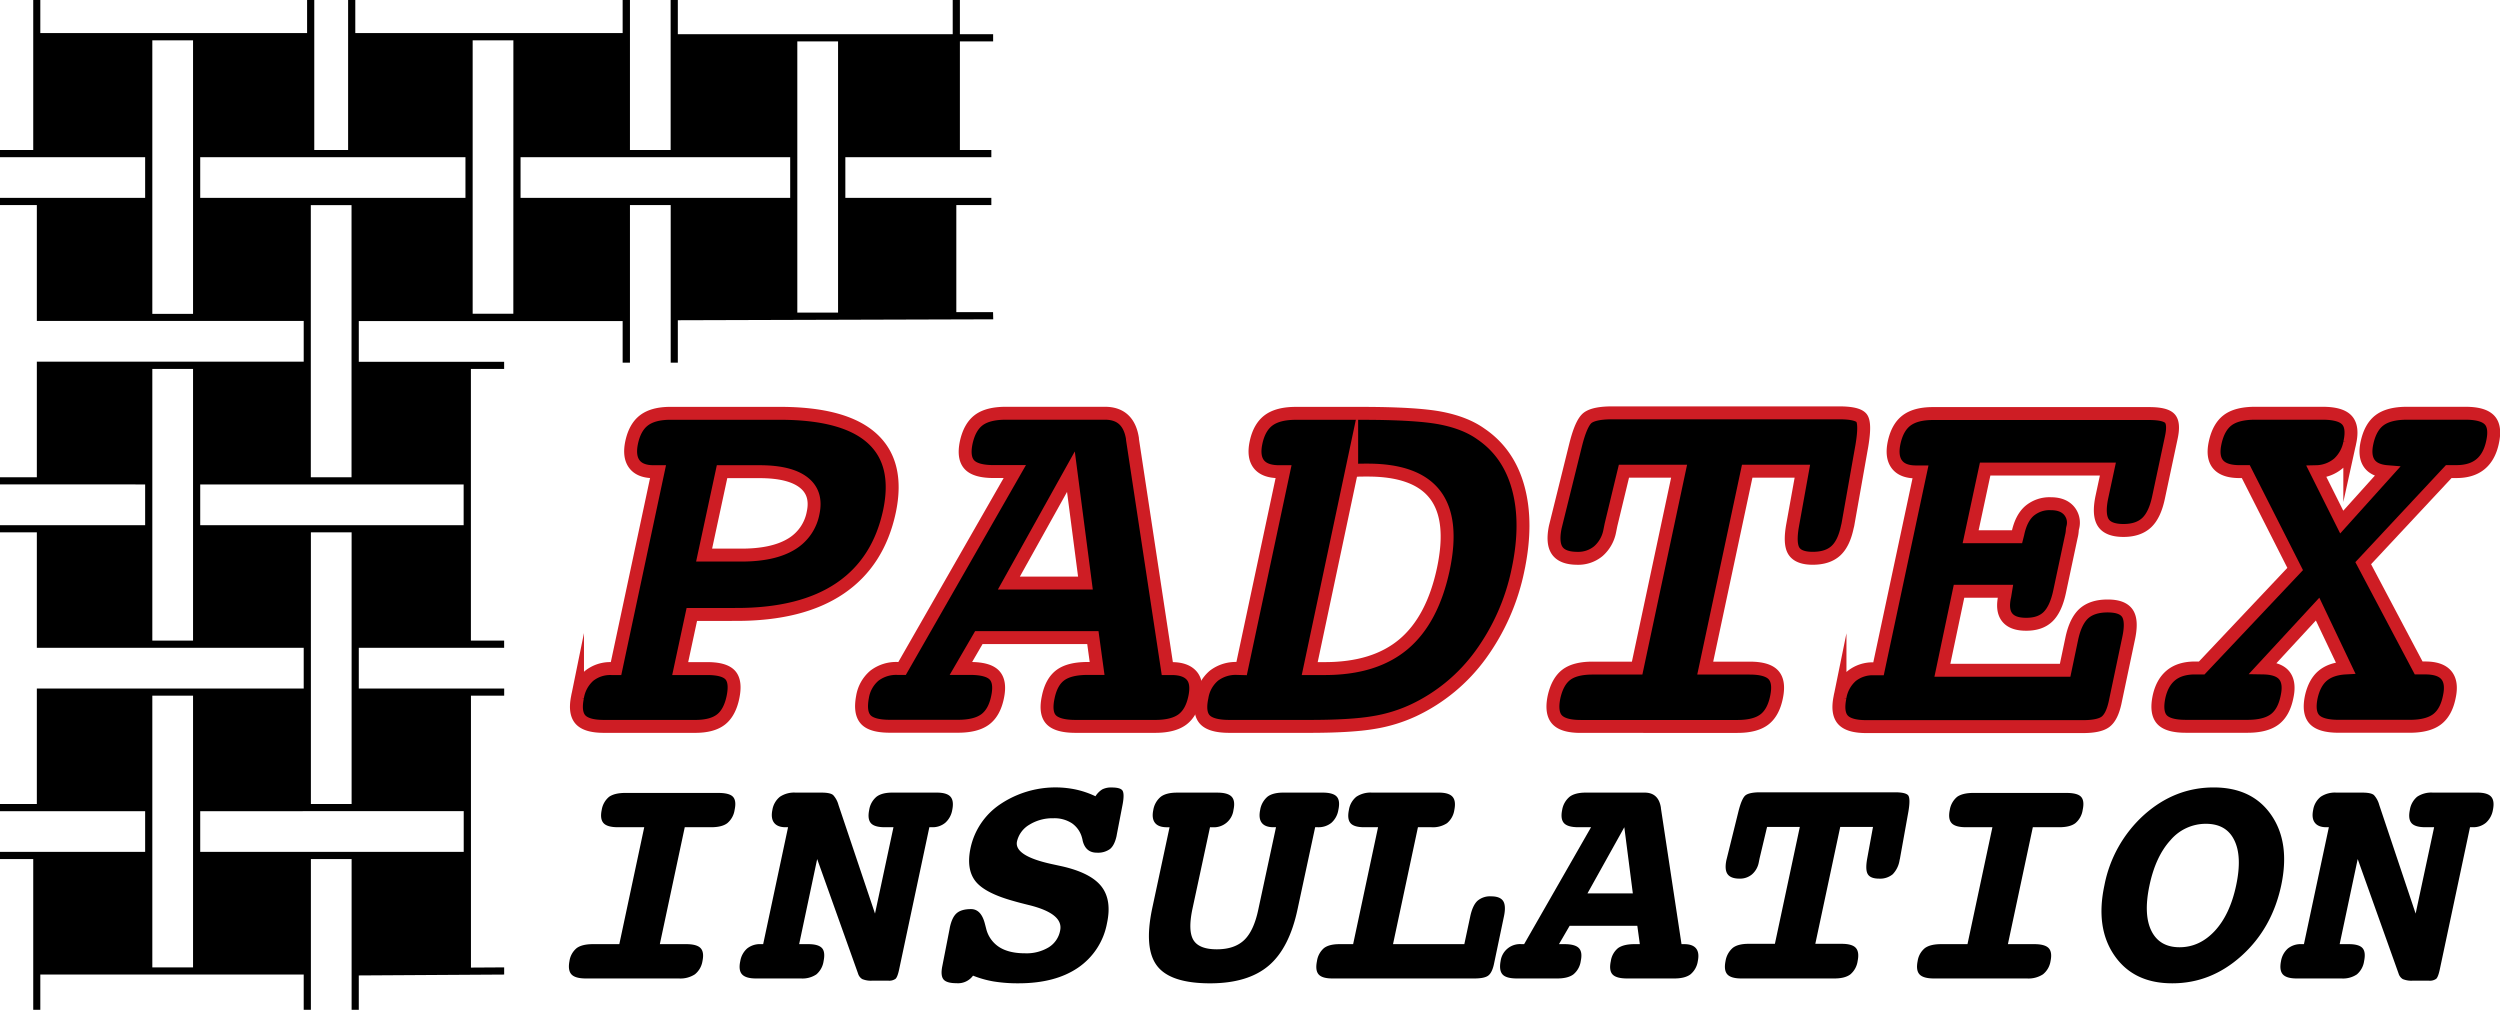
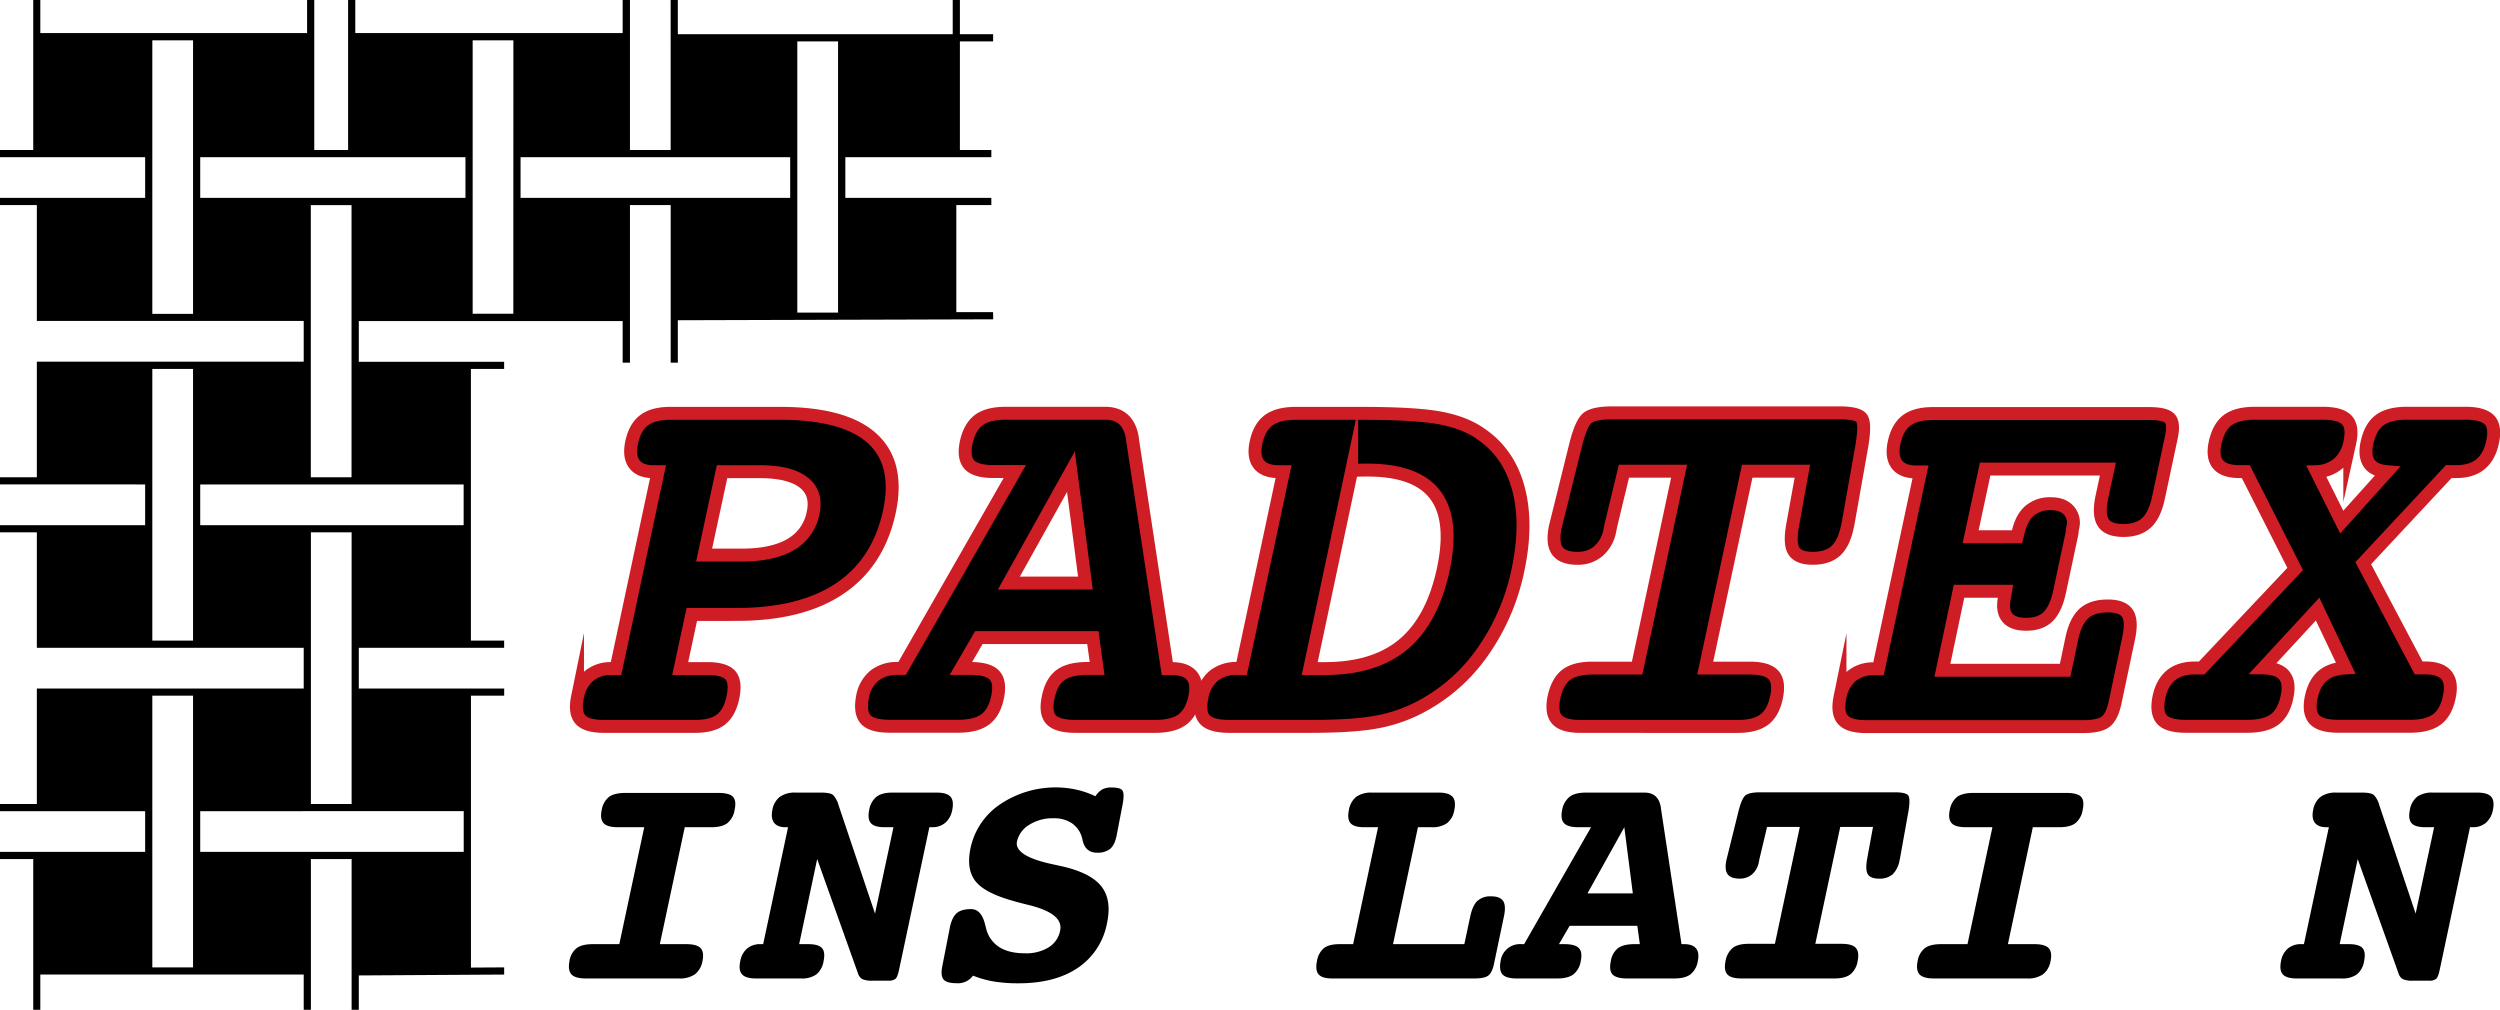
<svg xmlns="http://www.w3.org/2000/svg" viewBox="0 0 992.14 400.74">
  <title>Asset 3</title>
  <g>
    <g>
      <path d="M274.55,243.86l-4.61,21.47h10.79c4.54,0,7.57.88,9.11,2.62s1.88,4.65,1.05,8.7-2.43,7.08-4.77,8.9-5.74,2.72-10.21,2.72H239.66q-6.91,0-9.32-2.72t-1.15-8.9a14.31,14.31,0,0,1,4.61-8.44,13.43,13.43,0,0,1,8.9-2.88h1.78l16.66-78.14h-1.78c-3.56,0-6.1-1-7.6-3s-1.87-4.83-1.1-8.54c.84-4,2.48-7,4.93-8.85s5.93-2.77,10.47-2.77h43.26Q335,164,346,173.88t7,29q-4.31,20.22-19.59,30.59t-41.07,10.37Zm12-56.67-7.12,33.1h14.87q12.36,0,19.49-4.19a18.33,18.33,0,0,0,8.9-12.57q1.68-7.86-3.82-12.1t-17.44-4.24Z" stroke="#ce1d24" stroke-miterlimit="10" stroke-width="5.13" />
      <path d="M463.25,265.33H465c3.78,0,6.43,1,8,2.88s1.92,4.73,1.15,8.44q-1.26,6.18-4.93,8.9t-10.78,2.72H426.91q-7.23,0-9.75-2.67t-1.15-9q1.26-6.07,4.87-8.7t10.84-2.62h3.67l-1.68-12.25H388.46l-7.12,12.25H385q7.13,0,9.64,2.67t1.26,8.65q-1.26,6.18-4.92,8.9t-10.8,2.72h-27q-7.23,0-9.64-2.72t-1.25-8.9a14,14,0,0,1,4.71-8.44,14.2,14.2,0,0,1,9.22-2.88H358l44.73-78.14h-8.38q-7.12,0-9.64-2.73t-1.26-8.8q1.36-6.18,5-8.9T399.25,164h39.28q9.33,0,10.9,10.05v.32ZM425,187.19l-24.62,44.2h30.38Z" stroke="#ce1d24" stroke-miterlimit="10" stroke-width="5.13" />
      <path d="M492.74,265.33l16.65-78.14h-1.78q-5.66,0-8-2.94t-1.15-8.59c.84-4,2.51-7,5-8.85s6.11-2.77,10.79-2.77h25.87q21.9,0,31.64,1.88t15.92,6.29q11.1,7.53,14.87,21.52t-.1,32.32a87,87,0,0,1-14.93,33.89A69.45,69.45,0,0,1,561,281.88a60.13,60.13,0,0,1-15.92,4.87q-8.91,1.53-25.88,1.52H487.92q-7.23,0-9.74-2.67t-1.15-9a14,14,0,0,1,4.71-8.44,14.2,14.2,0,0,1,9.22-2.88Zm43.68-78.56-16.65,78.56h6q19.78,0,31.26-9.69t15.77-29.8q4.18-19.8-3.3-29.54t-26.76-9.74c-1.68,0-3,0-3.83.05S537.19,186.7,536.42,186.77Z" stroke="#ce1d24" stroke-miterlimit="10" stroke-width="5.13" />
      <path d="M715.28,187H693.39l-16.66,78.14h17.6q7,0,9.48,2.73t1.21,8.8q-1.26,6.18-4.87,8.9t-10.64,2.72H627.29q-6.91,0-9.37-2.72t-1.21-8.9q1.37-6.18,4.87-8.86t10.53-2.67h17.6L666.36,187H644.47l-5.13,21.26-.53,2.62a14.07,14.07,0,0,1-4.5,7.86,12.43,12.43,0,0,1-8.28,2.83q-5.87,0-8-3t-.79-9.48l.21-.84,7.76-31.32q2.29-9.31,5-11.21c1.78-1.25,5-1.88,9.58-1.88h90.09q6.92,0,8.75,1.88t.26,11.21l-5.55,31.32-.21.84q-1.37,6.6-4.61,9.53t-9.11,2.94q-5.65,0-7.49-2.89t-.47-10.42Z" stroke="#ce1d24" stroke-miterlimit="10" stroke-width="5.13" />
      <path d="M836.53,186.14H787.82L782.06,213h18.43l.32-1.26q1.26-6,4.5-8.9a12.32,12.32,0,0,1,8.59-2.94c3.15,0,5.52.89,7.13,2.67a7.35,7.35,0,0,1,1.57,6.76,5.83,5.83,0,0,0-.21,1.36A13.37,13.37,0,0,1,822,213l-4.61,21.68q-1.47,7-4.61,10.06t-8.8,3q-5.34,0-7.49-2.83t-.89-8.37l.31-1.89H777.45L770.85,266h48.71l2.62-12.46q1.47-7,4.82-10.06c2.23-2,5.38-3,9.42-3s6.62,1,7.91,3,1.42,5.36.37,10.11l-5.34,25.35q-1.26,5.65-3.82,7.54t-9.07,1.88H740.68q-6.91,0-9.32-2.72t-1.15-8.9a14.26,14.26,0,0,1,4.61-8.44,13.43,13.43,0,0,1,8.9-2.88h1.78l16.66-78.14h-1.78q-5.36,0-7.6-3c-1.5-2-1.87-4.83-1.1-8.54.84-4,2.48-7,4.92-8.85s5.94-2.77,10.48-2.77h85.79q6.39,0,8.22,1.93c1.23,1.3,1.42,3.86.58,7.7l-5,23.47q-1.47,7.13-4.76,10.21t-9.17,3.09q-6.08,0-8.07-3.14t-.52-10.16Z" stroke="#ce1d24" stroke-miterlimit="10" stroke-width="5.13" />
      <path d="M919.33,187.19l10,20,18-20c-3.42-.28-5.8-1.4-7.12-3.35s-1.61-4.68-.84-8.18q1.36-6.18,5-8.9T955,164h23.46q7,0,9.54,2.72t1.15,8.9q-1.26,5.76-4.82,8.65t-9.53,2.88h-3l-33.94,36.35,22,41.58h2.62q6,0,8.38,2.88c1.6,1.93,2,4.8,1.15,8.65q-1.26,6.18-4.92,8.9t-10.79,2.72H928.13q-7.12,0-9.64-2.72t-1.25-8.9q1.26-5.67,4.55-8.44c2.21-1.85,5.22-2.88,9.07-3.09l-11.11-23.36-21.58,23.36c4.05.07,6.85,1.07,8.38,3s1.89,4.76,1.05,8.54q-1.26,6.18-4.92,8.9t-10.79,2.72H867.48q-7.12,0-9.53-2.72t-1.15-8.9c.83-3.85,2.44-6.72,4.81-8.65s5.56-2.88,9.54-2.88h2.62l37.08-39.28-19.59-38.65h-2.51q-6.07,0-8.49-2.88t-1.15-8.65q1.36-6.18,5-8.9T894.93,164h26.81q7.13,0,9.64,2.72t1.15,8.9a14.77,14.77,0,0,1-4.5,8.28A14,14,0,0,1,919.33,187.19Z" stroke="#ce1d24" stroke-miterlimit="10" stroke-width="5.13" />
    </g>
    <g>
      <path d="M271.75,328.29l-9.89,46.4h10.45q4.23,0,5.72,1.58t.75,5.13a8.39,8.39,0,0,1-3,5.26,10.49,10.49,0,0,1-6.37,1.65H232.51q-4.23,0-5.72-1.62T226,381.4a8.11,8.11,0,0,1,2.89-5.16q2.15-1.55,6.44-1.55h10.45l9.89-46.4H245.26c-2.82,0-4.73-.53-5.72-1.61s-1.25-2.82-.75-5.23a8.46,8.46,0,0,1,2.92-5.22c1.41-1,3.55-1.55,6.41-1.55h36.94c2.94,0,4.89.51,5.84,1.55s1.16,2.78.63,5.22a8.39,8.39,0,0,1-2.9,5.23c-1.43,1.08-3.57,1.61-6.43,1.61Z" />
      <path d="M347.25,362.56l7.33-34.27h-3.42c-2.73,0-4.58-.53-5.53-1.61s-1.18-2.82-.69-5.23a8.52,8.52,0,0,1,2.9-5.25q2.15-1.65,6.25-1.65h17.66c2.69,0,4.52.55,5.47,1.65s1.18,2.85.68,5.25a8.73,8.73,0,0,1-2.76,5.07,7.84,7.84,0,0,1-5.26,1.77h-1.06l-12,56.47c-.41,1.95-.88,3.17-1.4,3.67a4.31,4.31,0,0,1-2.95.75h-6.22a9,9,0,0,1-4.07-.63,3.85,3.85,0,0,1-1.65-2.17L324.3,340.92l-7.15,33.77h3.6q4,0,5.44,1.55c.94,1,1.15,2.76.66,5.16a8.5,8.5,0,0,1-2.86,5.29,9.89,9.89,0,0,1-6.1,1.62H300q-4,0-5.5-1.62t-.71-5.29a8.47,8.47,0,0,1,2.73-5,8.08,8.08,0,0,1,5.35-1.71h1l9.88-46.4h-1q-3.18,0-4.54-1.77t-.69-5.07a8.39,8.39,0,0,1,3-5.25,10.15,10.15,0,0,1,6.19-1.65h10.19c2.45,0,4,.32,4.76,1a9.39,9.39,0,0,1,2.09,3.88Z" />
      <path d="M434.74,316a8.53,8.53,0,0,1,2.71-2.73,7.75,7.75,0,0,1,3.76-.75c2.4,0,3.84.45,4.32,1.34s.49,2.66,0,5.31l-2.3,11.94-.12.69q-.81,3.66-2.59,5.13a8.11,8.11,0,0,1-5.25,1.46q-4.41,0-5.6-4.73a9.75,9.75,0,0,0-.25-1.12,10.16,10.16,0,0,0-4-5.81,12.66,12.66,0,0,0-7.33-2,17.38,17.38,0,0,0-9.61,2.58,10.39,10.39,0,0,0-4.88,6.62q-1.18,5.73,13.87,9l4,.87q11.44,2.61,15.64,8t2.2,14.62a27.3,27.3,0,0,1-11.5,17.63q-9.07,6.18-23.57,6.18a59.52,59.52,0,0,1-9.95-.74,40.6,40.6,0,0,1-8.14-2.3,7.34,7.34,0,0,1-6.53,3c-2.62,0-4.34-.49-5.17-1.49s-1-2.76-.49-5.28l2.86-14.62.12-.68q.87-4.11,2.74-5.72t5.66-1.62c2.69,0,4.54,1.95,5.53,5.85.25.95.44,1.67.56,2.17a12.09,12.09,0,0,0,5.26,7.15q3.83,2.37,10.1,2.37a17,17,0,0,0,9.39-2.37,9.94,9.94,0,0,0,4.54-6.65q1.43-6.66-12.19-10.07c-2.73-.67-4.87-1.23-6.4-1.68q-11.45-3.18-15.08-7.93t-1.9-13a27.91,27.91,0,0,1,11.69-17.38,39.31,39.31,0,0,1,30.25-5.88A35.81,35.81,0,0,1,434.74,316Z" />
-       <path d="M480.2,328.29l-7,32.53q-1.8,8.64.44,12.28t9.27,3.64q7,0,10.85-3.67t5.63-12.25l7-32.53h-1q-3.3,0-4.64-1.74t-.65-5.1a8.74,8.74,0,0,1,2.92-5.28c1.41-1.08,3.51-1.62,6.28-1.62h15.55q4.23,0,5.66,1.62t.62,5.28a8.64,8.64,0,0,1-2.77,5.1,8.11,8.11,0,0,1-5.38,1.74h-1.05L515,360.57q-3.28,15.68-11.53,22.67t-23.23,7q-15.67,0-21-6.87t-2-22.79l6.91-32.28H463.1q-3.36,0-4.73-1.74t-.68-5.1a8.6,8.6,0,0,1,3-5.28q2.18-1.62,6.41-1.62h16q4.17,0,5.69,1.62t.72,5.28a7.84,7.84,0,0,1-8.34,6.84Z" />
      <path d="M562.72,328.29l-9.89,46.4h28.3l2.36-11.07q.93-4.29,2.83-6.1a7.6,7.6,0,0,1,5.44-1.8q3.54,0,4.76,1.84t.34,6.06l-4,19.09q-.75,3.36-2.27,4.48c-1,.74-2.83,1.12-5.44,1.12h-56.4c-2.7,0-4.51-.54-5.45-1.62s-1.15-2.84-.65-5.29a8.32,8.32,0,0,1,2.8-5.16q2.05-1.55,6.16-1.55H537l9.89-46.4h-5.48c-2.69,0-4.51-.53-5.44-1.61s-1.15-2.82-.65-5.23a8.38,8.38,0,0,1,2.95-5.25,10.17,10.17,0,0,1,6.19-1.65H571c2.65,0,4.47.55,5.44,1.65s1.21,2.85.72,5.25a8.38,8.38,0,0,1-2.89,5.23,10.17,10.17,0,0,1-6.19,1.61Z" />
      <path d="M667.32,374.69h1.06c2.23,0,3.81.57,4.72,1.71s1.14,2.81.69,5a8.37,8.37,0,0,1-2.93,5.29q-2.18,1.62-6.4,1.62H645.74q-4.29,0-5.78-1.59t-.69-5.32a8.11,8.11,0,0,1,2.89-5.16c1.44-1,3.58-1.55,6.44-1.55h2.18l-1-7.28H622.92l-4.23,7.28h2.18q4.21,0,5.72,1.58t.74,5.13a8.32,8.32,0,0,1-2.92,5.29c-1.45,1.08-3.59,1.62-6.4,1.62H602q-4.29,0-5.72-1.62t-.75-5.29a7.75,7.75,0,0,1,8.27-6.71h1.06l26.56-46.4h-5c-2.82,0-4.73-.53-5.72-1.61s-1.24-2.82-.75-5.23a8.6,8.6,0,0,1,3-5.28q2.18-1.62,6.4-1.62h23.32q5.54,0,6.47,6v.19Zm-22.7-46.4L630,354.54h18Z" />
      <path d="M743.31,328.17h-13l-9.89,46.39h10.45c2.77,0,4.65.54,5.62,1.62s1.22,2.82.72,5.22a8.43,8.43,0,0,1-2.89,5.29q-2.15,1.62-6.32,1.62H691.07c-2.73,0-4.59-.54-5.56-1.62s-1.21-2.84-.72-5.29a8.68,8.68,0,0,1,2.9-5.25c1.38-1.06,3.47-1.59,6.25-1.59h10.44l9.89-46.39h-13l-3,12.62-.31,1.56a8.32,8.32,0,0,1-2.68,4.66,7.35,7.35,0,0,1-4.91,1.68q-3.48,0-4.76-1.77c-.85-1.18-1-3.06-.47-5.63l.13-.5,4.6-18.59c.91-3.69,1.9-5.91,2.95-6.65s3-1.12,5.7-1.12H752q4.1,0,5.19,1.12c.72.74.78,3,.15,6.65L754,340.79l-.13.5a10.26,10.26,0,0,1-2.73,5.66,7.8,7.8,0,0,1-5.41,1.74q-3.36,0-4.45-1.71c-.72-1.14-.82-3.2-.28-6.19Z" />
      <path d="M806.74,328.29l-9.89,46.4H807.3q4.23,0,5.72,1.58t.75,5.13a8.39,8.39,0,0,1-3,5.26,10.49,10.49,0,0,1-6.37,1.65H767.5c-2.82,0-4.72-.54-5.72-1.62s-1.24-2.84-.75-5.29a8.12,8.12,0,0,1,2.9-5.16q2.15-1.55,6.43-1.55h10.45l9.89-46.4H780.25c-2.82,0-4.73-.53-5.72-1.61s-1.25-2.82-.75-5.23a8.51,8.51,0,0,1,2.92-5.22c1.41-1,3.55-1.55,6.41-1.55h36.94c2.94,0,4.89.51,5.84,1.55s1.16,2.78.63,5.22a8.39,8.39,0,0,1-2.9,5.23c-1.43,1.08-3.57,1.61-6.43,1.61Z" />
-       <path d="M878.51,312.5q15.29,0,22.85,10.94t3.95,27.93q-3.67,17.1-15.8,28T862,390.23q-15.23,0-22.85-11t-4-27.89a50.49,50.49,0,0,1,15.79-28Q863.09,312.51,878.51,312.5Zm-3.11,14.43a18.36,18.36,0,0,0-14,6.46q-5.94,6.48-8.37,18t.75,18q3.23,6.53,11.19,6.53t14-6.5q6-6.49,8.46-18.06t-.78-18Q883.48,326.92,875.4,326.93Z" />
      <path d="M958.66,362.56,966,328.29h-3.42c-2.74,0-4.58-.53-5.53-1.61s-1.19-2.82-.69-5.23a8.52,8.52,0,0,1,2.89-5.25,10.12,10.12,0,0,1,6.25-1.65h17.66c2.7,0,4.52.55,5.48,1.65s1.18,2.85.68,5.25a8.74,8.74,0,0,1-2.77,5.07,7.83,7.83,0,0,1-5.25,1.77h-1.06l-12,56.47c-.42,1.95-.88,3.17-1.4,3.67a4.31,4.31,0,0,1-3,.75h-6.22a9,9,0,0,1-4.08-.63,3.88,3.88,0,0,1-1.64-2.17l-16.23-45.46-7.16,33.77h3.61c2.69,0,4.51.52,5.44,1.55s1.15,2.76.65,5.16a8.45,8.45,0,0,1-2.86,5.29,9.86,9.86,0,0,1-6.09,1.62H911.46c-2.69,0-4.53-.54-5.5-1.62s-1.21-2.84-.72-5.29a8.53,8.53,0,0,1,2.74-5,8.08,8.08,0,0,1,5.35-1.71h1l9.89-46.4h-1q-3.18,0-4.54-1.77c-.92-1.18-1.14-2.87-.69-5.07a8.34,8.34,0,0,1,3-5.25,10.14,10.14,0,0,1,6.18-1.65h10.2c2.45,0,4,.32,4.76,1a9.4,9.4,0,0,1,2.08,3.88Z" />
    </g>
    <path d="M394.1,123.87l-14.58,0V81.37h13.9V78.52H335.48V62.39h57.94V59.54H380.94V16.42h13.19V13.57H380.94V0h-2.85V13.57H269V0h-2.85V59.54H250V0H247.1V13.11H141V0h-2.85V59.54H124.72V0h-2.85V13.11H16V0H13.19V59.54H0v2.85H57.6V78.52H0v2.85H14.62v46H120.53v16.16H14.62V189.4H0v2.85H57.6v16.17H0v2.85H14.62v45.81H120.53v16.17H14.62v45.82H0v2.85H57.6v16.16H0v2.85H13.19v59.81H16v-14H120.53v14h2.85V340.93h16.16v59.81h2.85V387.11l57.69-.35,0-2.85-13.18.08V276.09h13.19v-2.84H142.39V257.08h57.68v-2.85H186.88V146.42h13.19v-2.85H142.39V127.41H247.1v16.52H250V81.37h16.17v62.56H269V127.09l125.17-.37Zm-317.49.69H60.45V16H76.61Zm0,129.67H60.45V146.42H76.61Zm0,129.68H60.45V276.09H76.61Zm107.42-62v16.16H79.46V321.92Zm-60.65-2.85V211.27h16.16v107.8ZM184,192.25v16.17H79.46V192.25Zm-60.65-2.85v-108h16.16v108ZM184.72,78.52H79.46V62.39H184.72Zm19,46H187.58V16h16.16Zm109.87-46h-107V62.39h107Zm19,45.53-16.17,0V16.42h16.17Z" />
    <rect x="139.54" y="81.1" width="0.11" height="0.27" />
    <rect x="139.54" y="81.1" width="0.11" height="0.27" />
  </g>
</svg>